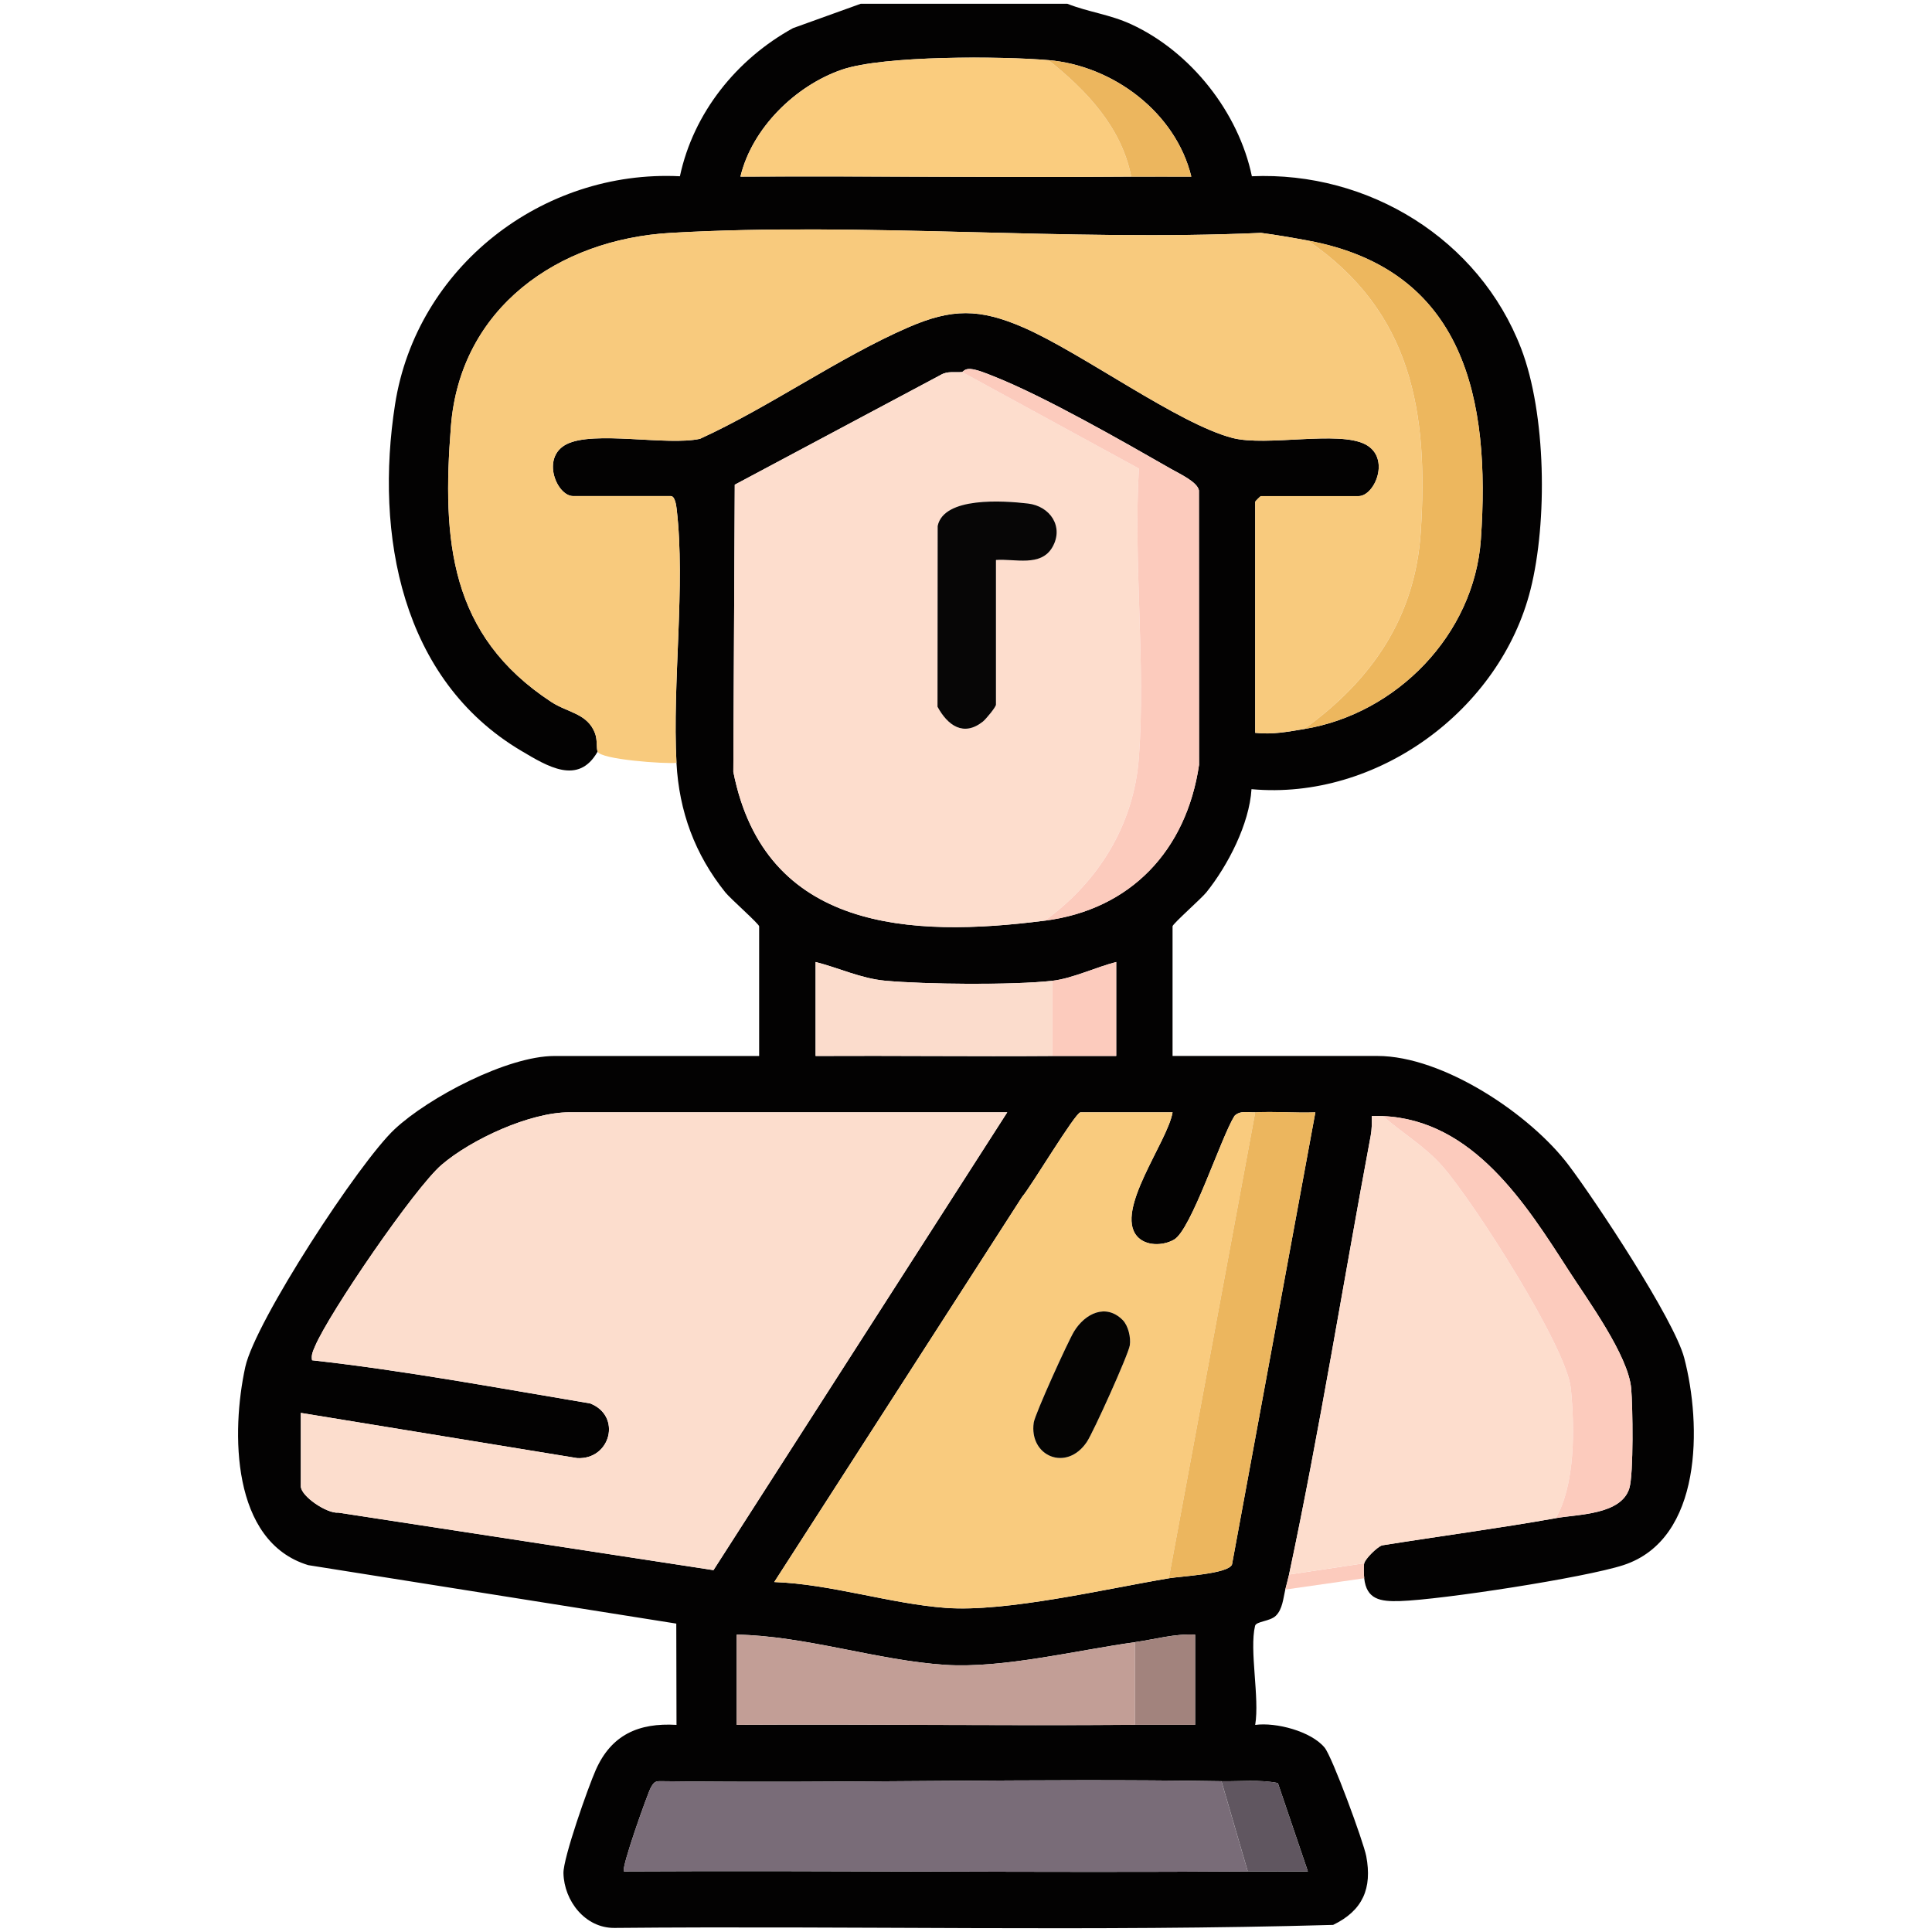
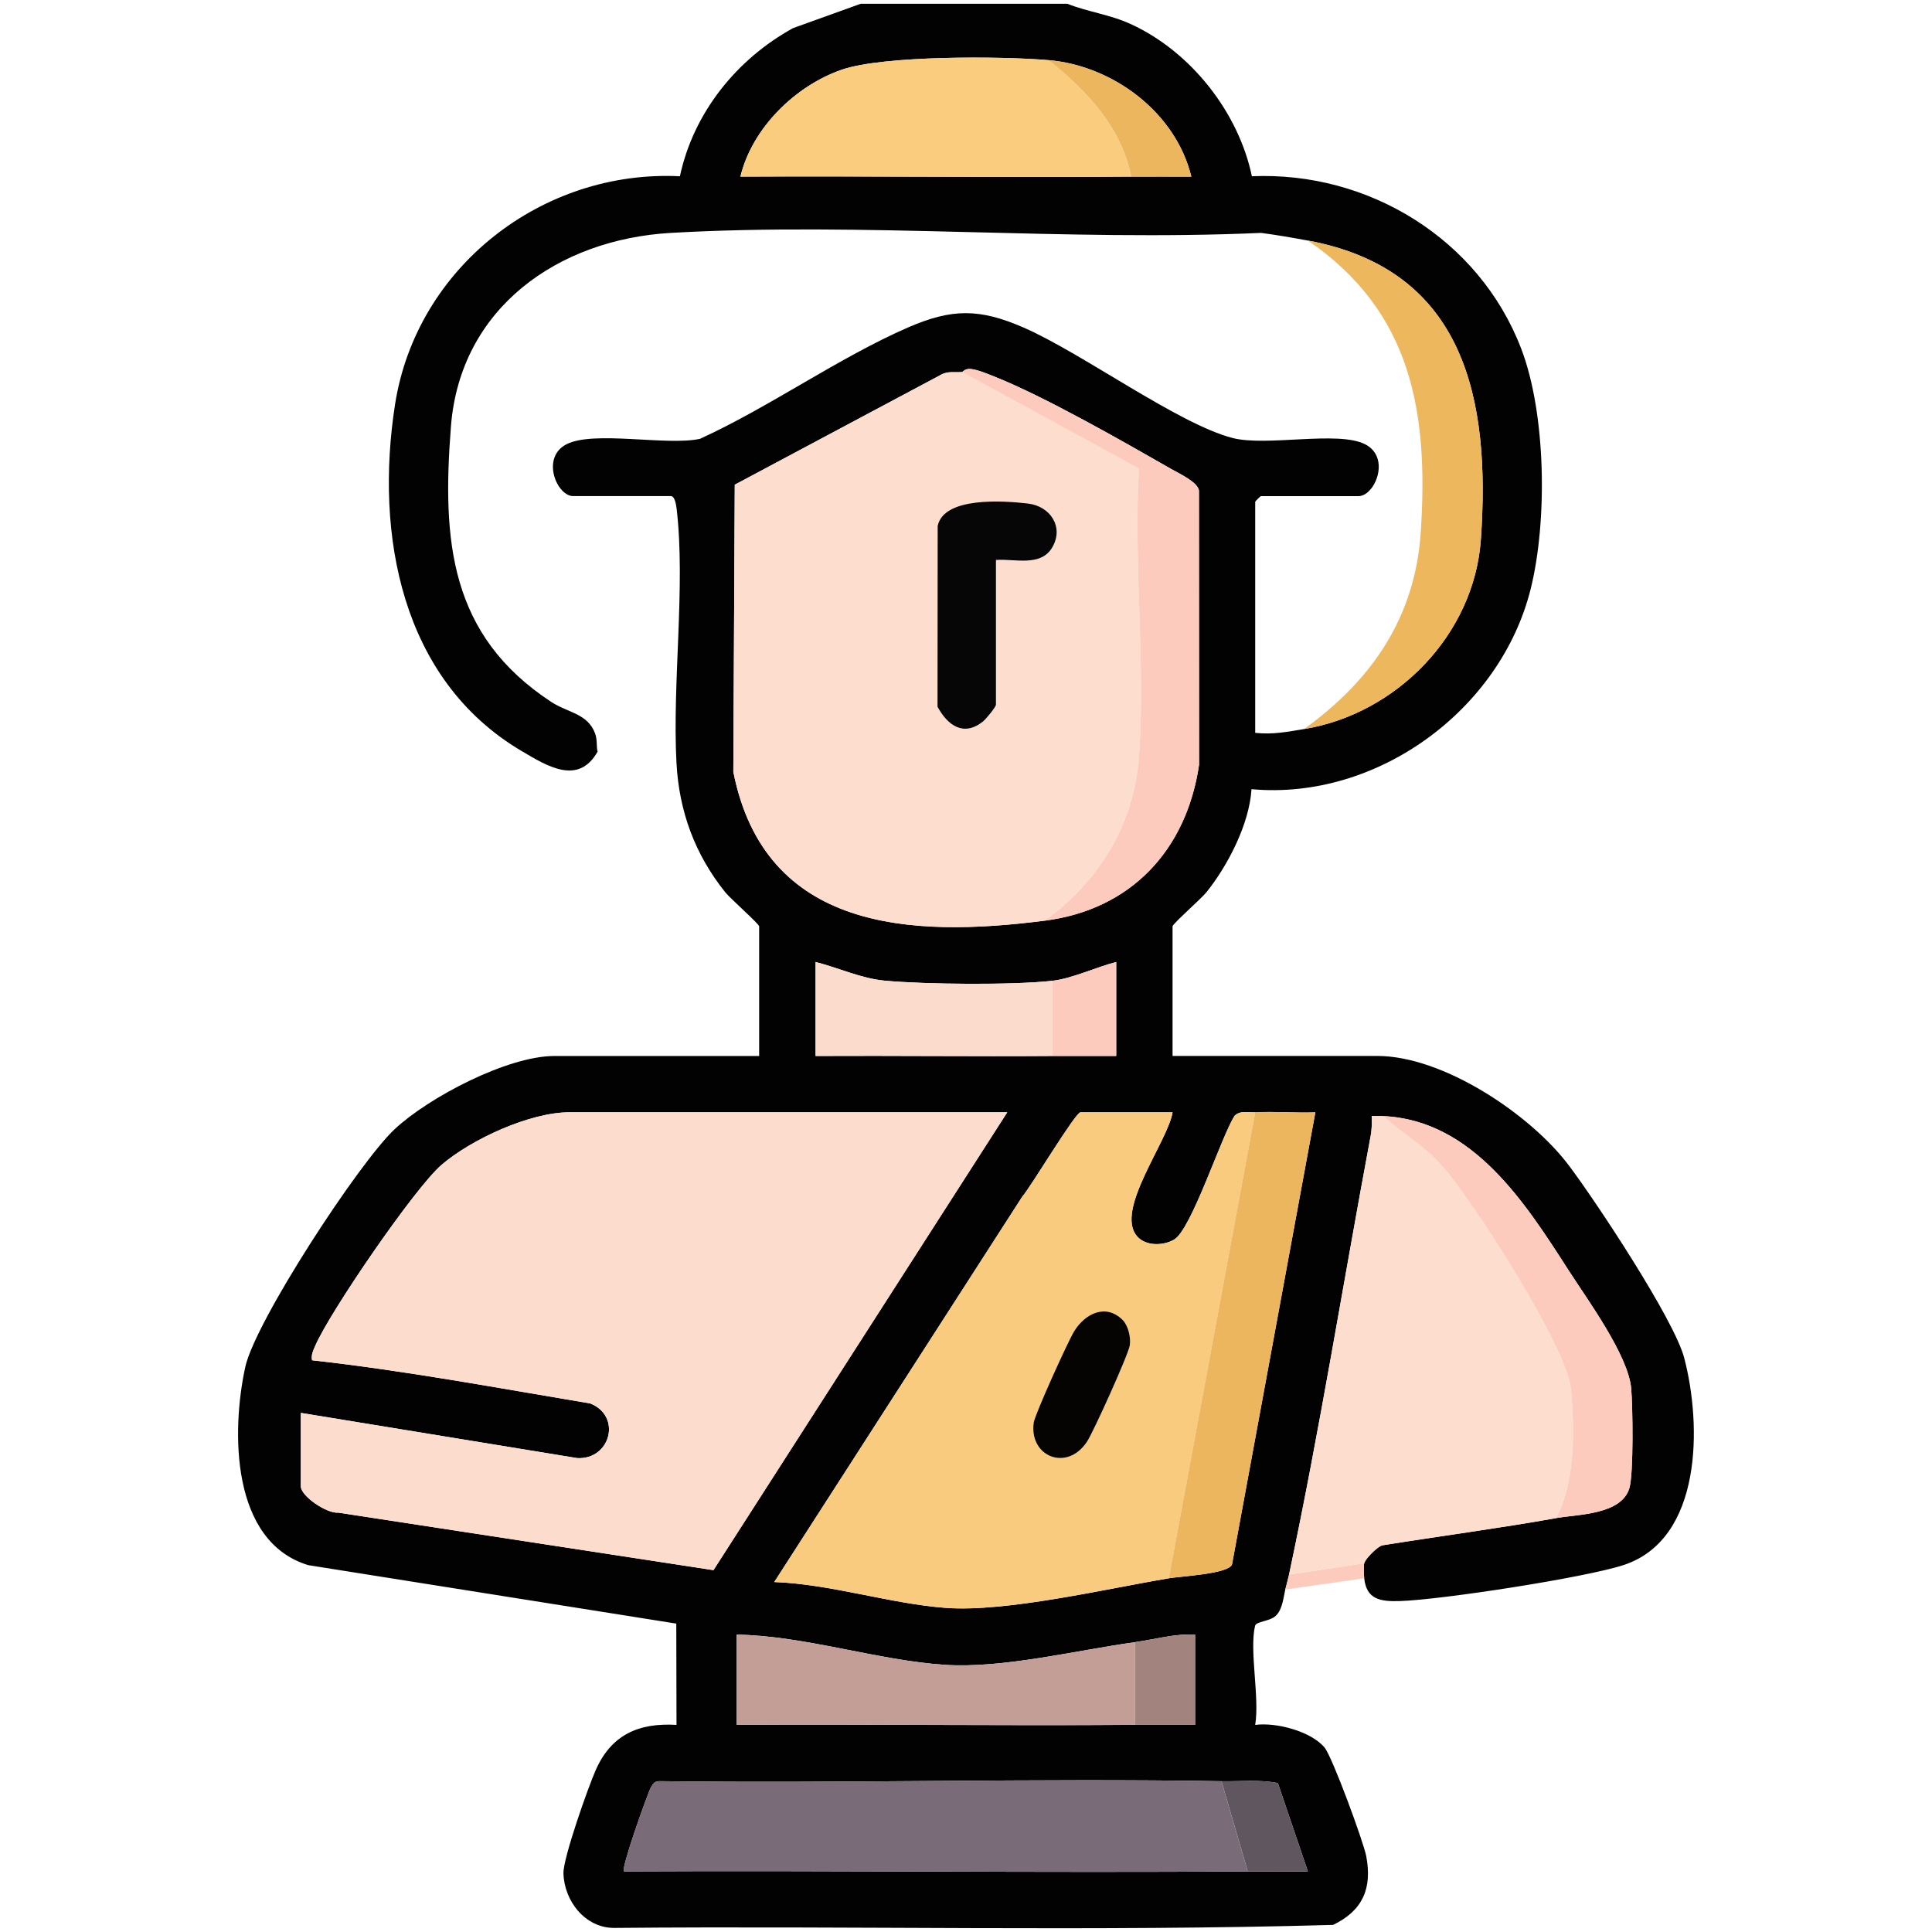
<svg xmlns="http://www.w3.org/2000/svg" id="_Слой_2" data-name="Слой 2" viewBox="0 0 512 512">
  <defs>
    <style>      .cls-1 {        fill: #fdddcd;      }      .cls-2 {        fill: #a2837d;      }      .cls-3 {        fill: #f8ca7d;      }      .cls-4 {        fill: #facc7e;      }      .cls-5 {        fill: #050403;      }      .cls-6 {        fill: #f9cb7e;      }      .cls-7 {        fill: none;      }      .cls-8 {        fill: #fccbbd;      }      .cls-9 {        fill: #edb75e;      }      .cls-10 {        fill: #070606;      }      .cls-11 {        fill: #ecb65e;      }      .cls-12 {        fill: #796c78;      }      .cls-13 {        fill: #fbdccc;      }      .cls-14 {        fill: #605660;      }      .cls-15 {        fill: #fcddcd;      }      .cls-16 {        fill: #c29e96;      }      .cls-17 {        fill: #030202;      }    </style>
  </defs>
  <g id="_Слой_1-2" data-name="Слой 1">
    <rect class="cls-7" width="512" height="512" />
    <g>
      <g>
        <path class="cls-17" d="M282.86,1c5.71,2.25,11.2,2.79,16.96,5.45,15.76,7.28,28.41,23.3,31.94,40.26,30.9-1.34,60.23,16.65,71.36,45.65,6.64,17.31,6.99,45.87,2.51,63.78-8.02,32.09-40.77,56.04-73.97,53-.57,9.19-6.22,20.19-11.98,27.36-1.32,1.64-8.94,8.35-8.94,8.98v34.36h54.27c17.41,0,40.5,15.42,50.71,28.96,7.2,9.55,27.92,40.83,30.61,51.05,4.63,17.62,4.93,48.04-16.1,54.92-10.2,3.33-48.18,9.18-59.22,9.53-5.24.17-8.87-.43-9.48-6.04-.1-.94-.19-3.24,0-3.98.33-1.25,3.4-4.29,4.72-4.74,15.34-2.46,30.78-4.49,46.07-7.21,5.88-1.04,17.31-.87,19.47-7.91,1.15-3.76.91-21.77.49-26.48-.79-8.77-11.5-23.39-16.56-31.24-11.35-17.64-25.32-39.86-49.21-40.91-.99-.04-2,0-2.99,0,.06,1.74.05,3.47-.27,5.2-7.2,38.44-13.53,78.19-21.64,116.3-.24,1.12-.69,2.68-1,3.98-.53,2.23-.72,5.22-2.52,6.94-1.58,1.51-5.2,1.44-5.49,2.67-1.54,6.48,1.24,19.02.04,26.24,5.51-.75,14.81,1.68,18.39,6.01,2.05,2.48,10.31,24.98,11.04,28.79,1.6,8.48-.89,14.39-8.78,18.2-63.31,1.8-127.02.21-190.48.8-7.74.05-13.31-7.16-13.49-14.48-.1-4.02,6.54-22.82,8.56-27.37,4.1-9.27,11.28-12.56,21.4-11.96l-.06-26.84-97.53-15.49c-20.49-6.22-20.42-35.44-16.69-52.52,2.64-12.07,30.18-54.22,39.57-63,9.05-8.47,29.93-19.41,42.34-19.41h54.27v-34.36c0-.63-7.62-7.34-8.94-8.98-8.08-10.06-12.28-21.47-12.97-34.34-1.13-21.2,2.43-46.98.05-67.27-.12-1-.45-3.43-1.54-3.43h-25.89c-4.33,0-8.61-10.21-1.78-13.73,7.22-3.72,26.65.48,35.4-1.45,18.4-8.4,36.83-21.55,55.13-29.51,11.62-5.06,18.96-5.05,30.61.02,15.45,6.73,41.07,25.59,55.38,29.27,9.09,2.34,27.98-2.02,35.17,1.68,6.83,3.52,2.55,13.73-1.78,13.73h-25.89c-.11,0-1.49,1.39-1.49,1.49v61.24c4.59.51,8.52-.27,12.95-1,24.49-4.02,45.08-25,46.85-50.25,2.61-37.2-4.25-71.49-45.85-79.21-4.11-.76-8.24-1.49-12.41-2.03-51.42,2.31-105.3-2.93-156.43,0-29.8,1.71-55.8,19.85-58.25,51.29-2.37,30.32-.35,55.35,26.62,73.03,4.33,2.84,9.61,3,11.59,8.35.63,1.69.31,3.84.66,4.79-5.1,9.03-13.33,3.88-20.22-.2-31.88-18.88-38.83-57.39-33.46-91.82,5.67-36.31,38.99-62.27,75.49-60.45,3.59-16.83,15.03-31.02,29.96-39.25l17.94-6.46h54.77ZM277.88,15.94c-12.37-1.07-43.71-1.28-54.75,2.51-12.34,4.24-23.85,15.52-26.91,28.35,34.5-.18,69.06.26,103.56,0,5.3-.04,10.63.03,15.93,0-4.12-16.92-20.62-29.37-37.84-30.87ZM254.98,98.59c-1.87.18-3.86-.33-5.69.77l-54.57,29.09-.38,76.09c8.36,42.19,47.04,44.02,82.55,39.44,22.74-2.93,37.5-18.59,40.87-41.29l-.03-72.74c-.43-2.25-5.05-4.36-7.3-5.64-12.94-7.41-33.73-19.32-47.11-24.6-1.74-.69-4.41-1.82-6.18-1.94-1.5-.1-1.98.79-2.16.81ZM278.88,259.92c-10.4,1.18-33.69.96-44.3-.02-6.43-.59-12.29-3.41-18.44-4.96v24.9c20.9-.11,41.84.15,62.74,0,5.63-.04,11.3.03,16.93,0v-24.9c-5.21,1.32-11.69,4.39-16.93,4.98ZM266.93,294.77h-116.02c-10.47,0-25.98,7.15-33.88,13.92-7.15,6.13-29.84,39.31-33.55,48.11-.53,1.25-1.05,2.26-.78,3.69,24.64,2.74,49.21,7.34,73.71,11.44,8.44,3.32,5.4,14.95-3.44,14.49l-73.25-11.98v19.42c0,2.67,6.96,7.32,9.92,7.01l99.44,15.24,77.85-121.33ZM332.65,294.77c-1.83.1-3.98-.58-5.51.97-3.61,5.79-11.43,30.16-16.01,32.78-2.92,1.67-7.51,1.77-9.82-.91-5.94-6.9,8.13-25.02,9.43-32.83h-24.4c-1.36,0-13.19,19.82-15.46,22.39l-65.7,102.09c15,.54,30.7,5.75,45.44,6.85,16.03,1.19,42.45-5.05,59.12-7.84,3.38-.57,15.78-1.15,16.75-3.66l22.09-119.82c-5.28.2-10.67-.29-15.94,0ZM300.79,435.19c-15.55,2.15-35.03,7.01-50.33,6.01-17.88-1.16-37.1-7.7-55.23-8.01v23.9c35.17-.2,70.39.27,105.56,0,5.3-.04,10.64.03,15.93,0v-23.9c-5.43-.3-10.65,1.26-15.93,1.99ZM323.69,472.04c-49.59-.82-99.28.62-148.89-.01-1.38,0-1.7.65-2.31,1.67-.7,1.16-7.98,21.44-7.13,22.24,55.08-.29,110.23.4,165.31,0,5.3-.04,10.63.03,15.93,0l-7.95-23.41c-4.9-.97-10-.4-14.96-.48Z" />
        <g>
          <path class="cls-1" d="M254.98,98.59l46.84,25.56c-1.47,24.95,1.82,51.84,0,76.55-1.32,17.87-10.71,32.94-24.93,43.28-35.51,4.57-74.19,2.74-82.55-39.44l.38-76.09,54.57-29.09c1.83-1.1,3.82-.59,5.69-.77ZM263.94,148.39c4.99-.39,11.99,1.82,14.98-3.43s-.59-10.84-6.5-11.53c-6.46-.75-22.32-1.87-23.93,5.96l-.04,47.89c2.7,5,6.92,8,12.02,3.94.82-.65,3.47-3.85,3.47-4.5v-38.34Z" />
          <path class="cls-8" d="M276.89,243.99c14.23-10.34,23.62-25.41,24.93-43.28,1.82-24.71-1.47-51.6,0-76.55l-46.84-25.56c.18-.02.66-.91,2.16-.81,1.76.12,4.43,1.25,6.18,1.94,13.37,5.28,34.16,17.19,47.11,24.6,2.25,1.29,6.88,3.4,7.3,5.64l.03,72.74c-3.36,22.7-18.13,38.36-40.87,41.29Z" />
          <path class="cls-13" d="M278.88,259.92v19.92c-20.89.15-41.84-.11-62.74,0v-24.9c6.15,1.56,12.01,4.37,18.44,4.96,10.61.98,33.9,1.19,44.3.02Z" />
          <path class="cls-8" d="M278.88,259.92c5.24-.59,11.72-3.66,16.93-4.98v24.9c-5.63.03-11.3-.04-16.93,0v-19.92Z" />
          <path class="cls-10" d="M263.94,148.39v38.34c0,.64-2.65,3.84-3.47,4.5-5.1,4.05-9.32,1.05-12.02-3.94l.04-47.89c1.61-7.83,17.47-6.71,23.93-5.96,5.9.69,9.55,6.17,6.5,11.53s-9.99,3.04-14.98,3.43Z" />
        </g>
        <g>
-           <path class="cls-3" d="M346.59,63.74c27.62,18.91,31.99,45.54,29.92,77.23-1.47,22.62-12.98,39.3-30.92,52.23-4.42.73-8.36,1.5-12.95,1v-61.24c0-.11,1.39-1.49,1.49-1.49h25.89c4.33,0,8.61-10.21,1.78-13.73-7.19-3.7-26.08.66-35.17-1.68-14.31-3.68-39.93-22.54-55.38-29.27-11.65-5.07-18.99-5.08-30.61-.02-18.3,7.96-36.74,21.12-55.13,29.51-8.75,1.93-28.17-2.27-35.4,1.45-6.83,3.52-2.55,13.73,1.78,13.73h25.89c1.09,0,1.43,2.43,1.54,3.43,2.38,20.29-1.18,46.07-.05,67.27-3.06.32-20.14-.87-20.91-2.99-.35-.95-.03-3.1-.66-4.79-1.98-5.35-7.26-5.51-11.59-8.35-26.98-17.68-28.99-42.72-26.62-73.03,2.45-31.44,28.45-49.59,58.25-51.29,51.13-2.93,105.01,2.31,156.43,0,4.16.55,8.29,1.27,12.41,2.03Z" />
          <path class="cls-4" d="M277.88,15.94c10.05,8.04,19.32,17.72,21.91,30.87-34.5.26-69.06-.19-103.56,0,3.06-12.84,14.57-24.12,26.91-28.35,11.04-3.79,42.38-3.59,54.75-2.51Z" />
          <path class="cls-9" d="M345.6,193.2c17.94-12.93,29.45-29.61,30.92-52.23,2.06-31.69-2.3-58.31-29.92-77.23,41.6,7.72,48.46,42.01,45.85,79.21-1.77,25.25-22.36,46.23-46.85,50.25Z" />
          <path class="cls-11" d="M277.88,15.94c17.22,1.49,33.72,13.95,37.84,30.87-5.3.04-10.63-.03-15.93,0-2.59-13.15-11.86-22.84-21.91-30.87Z" />
        </g>
      </g>
      <g>
        <path class="cls-15" d="M266.93,294.77l-77.85,121.33-99.44-15.24c-2.97.31-9.92-4.34-9.92-7.01v-19.42l73.25,11.98c8.84.46,11.88-11.17,3.44-14.49-24.5-4.1-49.07-8.7-73.71-11.44-.27-1.44.25-2.44.78-3.69,3.71-8.8,26.4-41.98,33.55-48.11,7.9-6.77,23.42-13.92,33.88-13.92h116.02Z" />
        <path class="cls-12" d="M323.69,472.04l6.97,23.9c-55.08.4-110.23-.29-165.31,0-.85-.8,6.43-21.08,7.13-22.24.62-1.02.93-1.66,2.31-1.67,49.61.63,99.3-.81,148.89.01Z" />
        <path class="cls-16" d="M300.79,435.19v21.91c-35.17.27-70.39-.2-105.56,0v-23.9c18.13.31,37.35,6.85,55.23,8.01,15.3.99,34.78-3.86,50.33-6.01Z" />
        <g>
          <path class="cls-8" d="M361.53,414.28c-.19.74-.1,3.05,0,3.98l-20.91,2.99c.31-1.31.76-2.86,1-3.98l19.92-2.99Z" />
          <path class="cls-1" d="M366.51,295.77c5.35,4.74,11.08,7.94,15.9,13.47,8.12,9.33,32.78,47.63,33.88,58.74,1.03,10.4,1.21,25.28-3.97,34.35-15.28,2.72-30.73,4.75-46.07,7.21-1.32.46-4.39,3.49-4.72,4.74l-19.92,2.99c8.11-38.11,14.43-77.86,21.64-116.3.32-1.73.33-3.46.27-5.2.99,0,1.99-.04,2.99,0Z" />
          <path class="cls-8" d="M412.32,402.33c5.18-9.07,5-23.95,3.97-34.35-1.1-11.1-25.75-49.41-33.88-58.74-4.82-5.54-10.55-8.73-15.9-13.47,23.89,1.06,37.86,23.28,49.21,40.91,5.05,7.85,15.77,22.47,16.56,31.24.42,4.71.67,22.72-.49,26.48-2.16,7.05-13.6,6.87-19.47,7.91Z" />
        </g>
        <path class="cls-14" d="M323.69,472.04c4.95.08,10.05-.49,14.96.48l7.95,23.41c-5.3.04-10.63-.03-15.93,0l-6.97-23.9Z" />
        <path class="cls-2" d="M300.79,435.19c5.29-.73,10.51-2.29,15.93-1.99v23.9c-5.3.03-10.64-.04-15.93,0v-21.91Z" />
        <g>
          <path class="cls-6" d="M309.75,418.26c-16.68,2.79-43.09,9.03-59.12,7.84-14.73-1.1-30.44-6.31-45.44-6.85l65.7-102.09c2.27-2.57,14.1-22.39,15.46-22.39h24.4c-1.3,7.81-15.36,25.93-9.43,32.83,2.31,2.68,6.9,2.58,9.82.91,4.58-2.62,12.4-26.99,16.01-32.78,1.53-1.55,3.67-.87,5.51-.97l-22.9,123.49ZM297.52,349.82c-4.48-4.49-9.99-1.71-12.87,3-1.61,2.63-10.37,21.93-10.7,24.18-1.29,8.93,8.72,13.16,14.09,5.1,1.71-2.57,10.97-23.06,11.37-25.57.33-2.07-.41-5.23-1.89-6.71Z" />
          <path class="cls-11" d="M332.65,294.77c5.27-.29,10.66.21,15.94,0l-22.09,119.82c-.97,2.51-13.38,3.1-16.75,3.66l22.9-123.49Z" />
          <path class="cls-5" d="M297.52,349.82c1.48,1.48,2.21,4.64,1.89,6.71-.4,2.52-9.66,23.01-11.37,25.57-5.37,8.06-15.38,3.83-14.09-5.1.33-2.25,9.09-21.55,10.7-24.18,2.89-4.71,8.4-7.49,12.87-3Z" />
        </g>
      </g>
    </g>
  </g>
</svg>